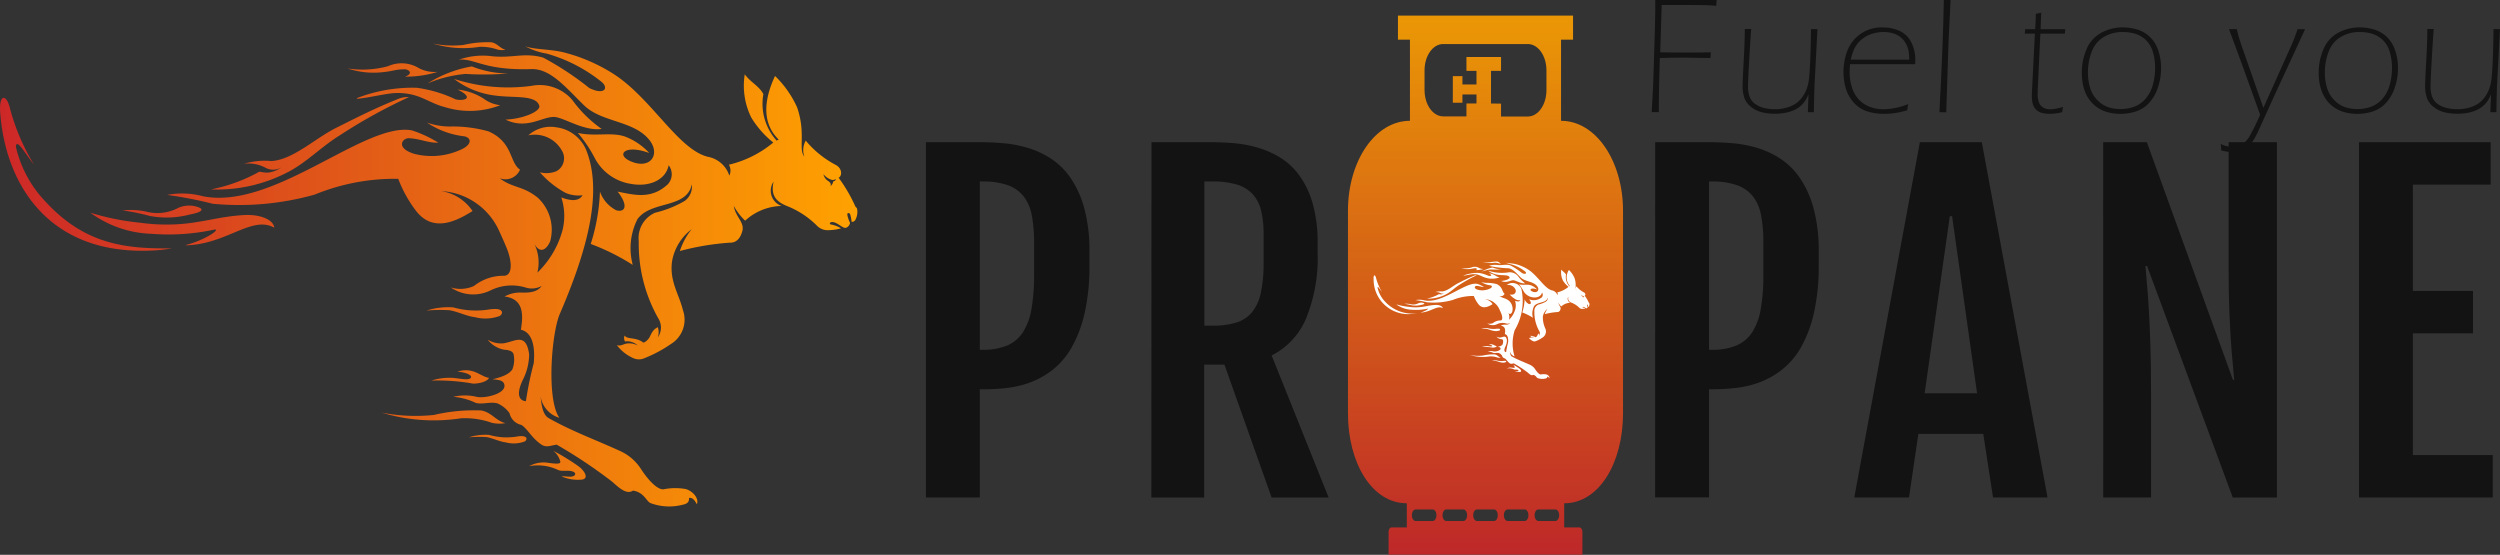
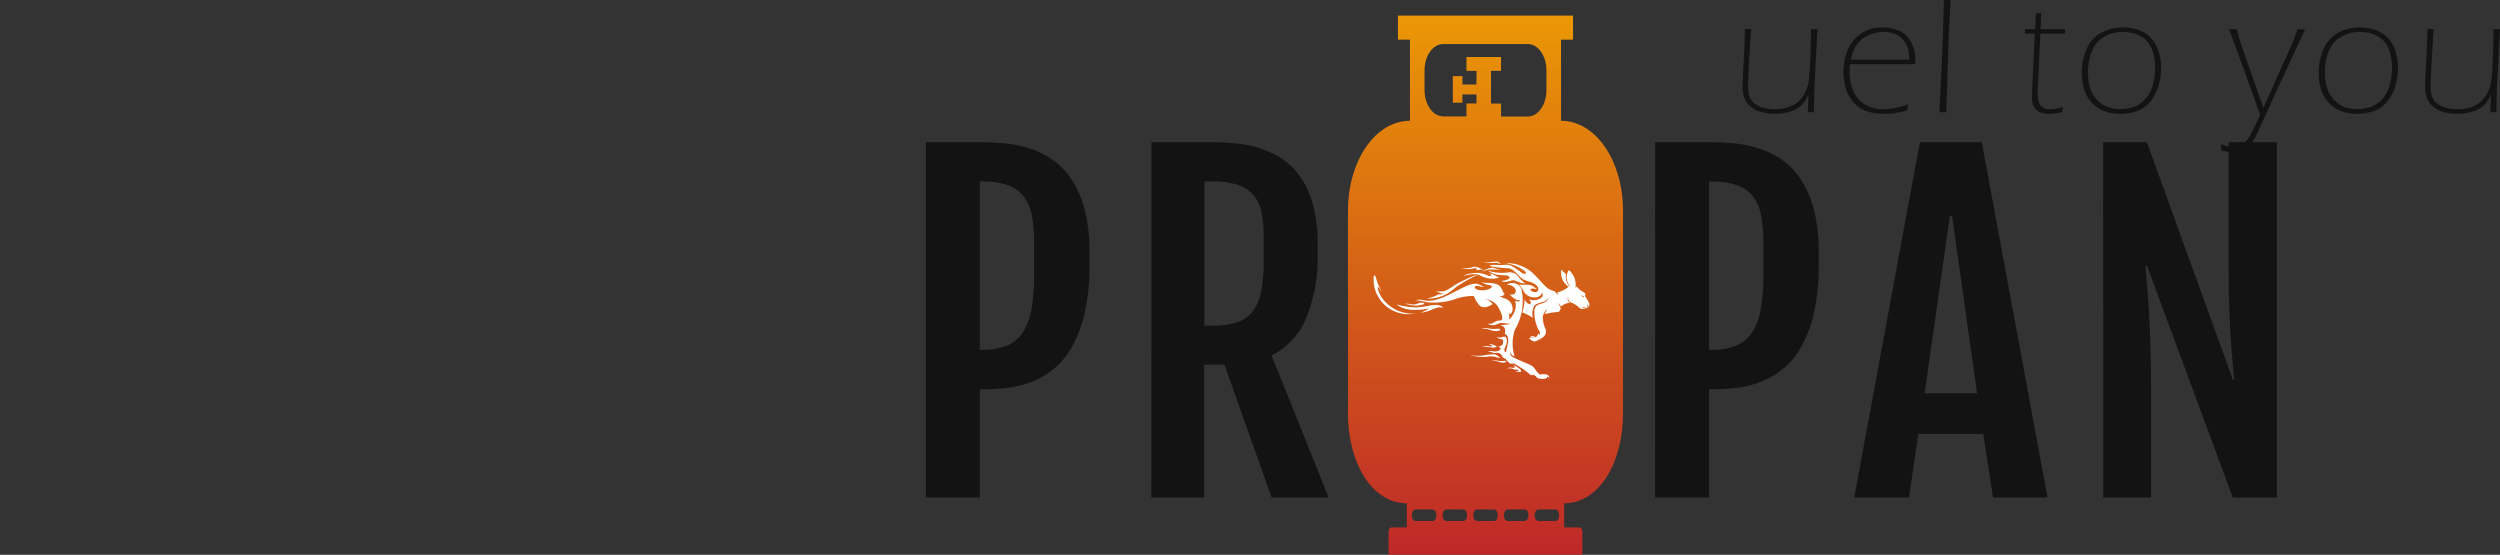
<svg xmlns="http://www.w3.org/2000/svg" width="135.972" height="30.175" viewBox="0 0 135.972 30.175">
  <rect x="0" y="0" width="135.972" height="30.175" fill="#333333" stroke="none" />
  <defs>
    <linearGradient id="linear-gradient" y1="0.5" x2="1" y2="0.5" gradientUnits="objectBoundingBox">
      <stop offset="0" stop-color="#cd2728" />
      <stop offset="1" stop-color="#ffa200" />
    </linearGradient>
    <linearGradient id="linear-gradient-2" x1="0.5" x2="0.5" y2="1" gradientUnits="objectBoundingBox">
      <stop offset="0" stop-color="#ffa200" />
      <stop offset="1" stop-color="#cd2728" />
    </linearGradient>
  </defs>
  <g id="Group_1478" data-name="Group 1478" transform="translate(-4 0)">
-     <path id="Path_2122" data-name="Path 2122" d="M233.032,483.465c-.327-.417.1-1.266-.386-2.672a5.54,5.54,0,0,0-1.2-1.706c-.617,1.316-.712,2.577.2,3.457a.9.9,0,0,0-.113.059,2.993,2.993,0,0,1-.721-2.527c-.227-.445-.708-.649-1.012-1.08a3.893,3.893,0,0,0,.358,2.359,5.187,5.187,0,0,0,1.193,1.352,5.911,5.911,0,0,1-2.413,1.207.642.642,0,0,1,.023.594,1.516,1.516,0,0,0-1.084-1.007c-1.633-.318-3.08-3.108-5.135-4.473a9.31,9.31,0,0,0-2.695-1.2c-.771-.213-1.737-.168-2.209-.367a3.68,3.68,0,0,0,1.184.408,8.439,8.439,0,0,1,3.021,1.565c.367.345.082.7-.7.308a16.407,16.407,0,0,0-2.5-1.651c-1.075-.308-1.71.064-2.9-.091a3.969,3.969,0,0,0-1.692.2c.876-.077,1.366.594,3.938.513,1.057-.036,1.905,1.034,2.867,1.969s2.667.817,3.534,1.86c.671.812.059,1.688-1.057,1.157-.744-.358-.218-.9,1.071-.422a3.461,3.461,0,0,0-1.316-.894c-.744-.259-1.647.014-2.568-.2h0a7.119,7.119,0,0,1,.916,1.361,2.685,2.685,0,0,0,1.937,1.406c1.034.2,1.932-.209,2.087-1.007a.8.8,0,0,1-.054,1.043c-.9.826-1.815.572-2.722.39.612.776.4,1.148-.073,1.016a1.829,1.829,0,0,1-.889-1.021v.045a10.6,10.6,0,0,1-.5,2.808,12.191,12.191,0,0,1,2.286,1.139,3.492,3.492,0,0,1,.263-2.5c.758-1.016,2.681-.544,2.949-1.887a.97.97,0,0,1-.386.907,5.91,5.91,0,0,1-1.606.64,1.5,1.5,0,0,0-.894,1.552,8.211,8.211,0,0,0,1.066,4.2.932.932,0,0,1-.032,1.034.813.813,0,0,0,0-.558c-.354.172-.372.481-.513.644-.068.077-.2.2-.277.19-.395-.309-.876-.154-1.012-.381a.34.34,0,0,0,.023.322.823.823,0,0,1,.694.227.928.928,0,0,0-.667-.1c-.113.023-.29.141-.476.073a2.276,2.276,0,0,0,.848.685.75.75,0,0,0,.581.054,7.137,7.137,0,0,0,1.506-.794,1.553,1.553,0,0,0,.658-1.86c-.209-.866-.771-1.62-.572-2.731a2.786,2.786,0,0,1,1.048-1.656,3.742,3.742,0,0,0-.64,1.184,14.271,14.271,0,0,1,2.708-.454c.259.009.558-.113.694-.649.118-.467-.386-.767-.467-1.347a3.315,3.315,0,0,0,.617.8,3.006,3.006,0,0,1,1.987-.8.873.873,0,0,1-.44-1.325c-.177.78.163,1.116.8,1.356a4.8,4.8,0,0,1,1.583,1.066.827.827,0,0,0,.644.218,2.6,2.6,0,0,0,.64-.1,1.629,1.629,0,0,0-.567-.213c-.082-.014-.05-.172.177-.118s.472.313.635.308a.331.331,0,0,0,.245-.277,1.638,1.638,0,0,1-.15-.449c0-.109.122-.109.163,0a2.243,2.243,0,0,1,.073.395.2.2,0,0,0,.2-.1.92.92,0,0,0,.1-.6c-.018-.082-.077-.086-.1-.145a8.453,8.453,0,0,0-.907-1.552c.181-.082.227-.485-.15-.694a5.366,5.366,0,0,1-1.638-1.325,1.072,1.072,0,0,0-.077.871ZM217.453,498.69c.59-.082.522.2.372.277a1.681,1.681,0,0,1-1.016.05c-.367-.045-.7-.231-1.066-.29a6.673,6.673,0,0,0-.953.014,2.947,2.947,0,0,1,1.111-.132,3.425,3.425,0,0,0,1.551.082Zm-.658-21.027a1.146,1.146,0,0,1-.431-.009,2.678,2.678,0,0,0-.993-.15,5.661,5.661,0,0,1-2.54-.181,5.479,5.479,0,0,0,1.665.077,5.8,5.8,0,0,1,1.52-.145c.331.054.472.336.78.408Zm2.613,21.83a1.079,1.079,0,0,1,.358.563c.036.154-.236.132-.789.054a1.665,1.665,0,0,0-.907.2,2.563,2.563,0,0,1,1.561.2c.222.1.49.018.73.068.268.054.249.2.15.254-.186.109-.463,0-.671.036a2.2,2.2,0,0,0,1.13.168c.349-.073.127-.463-.2-.712a11.823,11.823,0,0,0-1.356-.835Zm-2.622-1.524c-.522-.122-.758-.594-1.325-.69a9.555,9.555,0,0,0-2.572.245,9.581,9.581,0,0,1-2.835-.127,9.723,9.723,0,0,0,4.314.308,4.387,4.387,0,0,1,1.683.249,1.906,1.906,0,0,0,.735.014Zm-4.033-2.314a10.863,10.863,0,0,1,2.259.163c.426.009.821-.15.876-.313-.272-.027-.617-.308-.939-.372a1.27,1.27,0,0,0-.78.045c.377,0,.807.168.739.308-.086.191-.585.045-1.048.018a3.263,3.263,0,0,0-1.107.15Zm4.41-.617a1.43,1.43,0,0,0,.059-.835c-.054-.15-.268-.218-.508-.227a1.494,1.494,0,0,1-.9-.549,1.4,1.4,0,0,0,.871.2c.631-.1,1.22-.608,1.388.6h0a3.109,3.109,0,0,1-.358,1.415c-.413.9-.086,1.116.181,1.134a19.183,19.183,0,0,1,.426-2.064c.1-1.025-.136-1.7-.7-1.824.145-.839.141-1.683-.889-1.805a1.769,1.769,0,0,1,.857-.218c.612.027.944-.059,1.166-.358a1.112,1.112,0,0,1-.889.082,2.607,2.607,0,0,0-1.855.141,2.142,2.142,0,0,1-2.2-.141,1.778,1.778,0,0,0,1.261-.082,2.575,2.575,0,0,1,1.642-.553c.463-.027.435-.767.136-1.506-.118-.286-.254-.594-.395-.9a3.683,3.683,0,0,0-3.162-2.2,2.522,2.522,0,0,1,1.7,1.084c-.962.612-2.173,1.148-3.067,0a6.976,6.976,0,0,1-.975-1.751,11.485,11.485,0,0,0-4.541.857,15.16,15.16,0,0,1-5.548.5,21.8,21.8,0,0,0-2.481-.481,4.339,4.339,0,0,1,1.951.073c3.883.758,8.8-4.065,11.364-3.584a6.622,6.622,0,0,1,1.434.667c-.494.036-1.034-.222-1.592-.24-.372-.014-.739.535.281.848a3.8,3.8,0,0,0,2.445-.186c.721-.286.7-.685.272-.767a4.561,4.561,0,0,1-2.019-.744,3.861,3.861,0,0,0,1.216.213,7.2,7.2,0,0,1,2.128.263c1.352.6,1.13,1.692,1.715,2.082a.866.866,0,0,1-1.107.467c.7.54,1.248.4,2.064,1.052a2.373,2.373,0,0,1,.68,2.386c-.2.449-.549.694-.862.123a2.321,2.321,0,0,1,.168,1.574,5.051,5.051,0,0,0,1.37-2.318,3.239,3.239,0,0,0-.068-1.774c.626.24.984.168,1.157-.118a1.739,1.739,0,0,1-.939-.136,5.067,5.067,0,0,1-1.384-1.112,1.45,1.45,0,0,0,.9-.059.8.8,0,0,0,.3-1.116,1.685,1.685,0,0,0-1.824-.835,1.78,1.78,0,0,1,1.529-.435,2.039,2.039,0,0,1,1.615,1.234c.8,2.019.336,4.813-1.434,8.91-.454,1.052-.735,4.641-.027,5.653a1.443,1.443,0,0,1-1.025-1.193c.045.39.091,1.012.445,1.211,1.261.717,2.636,1.211,3.951,1.819a2.66,2.66,0,0,1,1.084.971c.358.544.839,1.089,1.2,1.084a3.232,3.232,0,0,1,1.234-.014c.426.141.712.54.59.826-.118-.227-.24-.376-.426-.345.018.268-.15.331-.39.381a2.918,2.918,0,0,1-1.706-.1c-.24-.118-.354-.59-.953-.68-.381.263-.862-.259-1.152-.5a26.962,26.962,0,0,0-3-2c-.336.05-.563.181-.844-.014-.531-.372-.7-.8-1.066-1.057a.834.834,0,0,1-.649-.635,1.554,1.554,0,0,0-.667-.54c-.386-.1-.78.073-1.17-.023a3.465,3.465,0,0,0-1.229-.331,2.751,2.751,0,0,1,1.275,0c.435.1,1.588-.159,1.511-.644-.045-.277-.358-.277-.644-.313.658-.154.93-.318,1.089-.553Zm-17.552-8.415c.681-.127.739-.272.544-.367a1.449,1.449,0,0,0-1.275.059,2.429,2.429,0,0,1-1.561.168,3.894,3.894,0,0,0-1.361-.082,11.015,11.015,0,0,1,1.483.3,4.927,4.927,0,0,0,2.168-.077Zm11.936-6.387a1.383,1.383,0,0,0-.6.1c-1.279.517-2.141.957-3.375,1.574-1.161.581-2.332,1.728-3.52,1.805a3.924,3.924,0,0,0-1.5.15,1.933,1.933,0,0,1,1.18.213.869.869,0,0,0,.871-.023,1.567,1.567,0,0,1-.753.29,2.134,2.134,0,0,1-.449-.054,8.854,8.854,0,0,1-2.64.966,8.314,8.314,0,0,0,4.314-1.007c.966-.535,1.751-1.352,2.695-1.932a28.666,28.666,0,0,1,3.779-2.087Zm1.515-1.361a5.8,5.8,0,0,1-1.738.249c.481-.177.2-.4-.027-.4-.49,0-.68.113-1.166.154a4.432,4.432,0,0,1-1.933-.2,5.332,5.332,0,0,0,2.2-.122,1.8,1.8,0,0,1,1.683.109,1.864,1.864,0,0,0,.984.2Zm1.892-.308a5.525,5.525,0,0,0,1.969.386,16.425,16.425,0,0,1-2.314.023,6.835,6.835,0,0,0-2.06.517,6.656,6.656,0,0,1,2.4-.925Zm1.021,13.21c.771-.1.68.272.485.367a2.224,2.224,0,0,1-1.325.064c-.485-.059-.921-.3-1.4-.381a8.777,8.777,0,0,0-1.243.018,3.925,3.925,0,0,1,1.452-.172,4.534,4.534,0,0,0,2.032.1Zm18.105-7.349a.91.91,0,0,0,.426.3.236.236,0,0,0,.245-.045.125.125,0,0,1-.132.127.462.462,0,0,1-.159.272c.059-.127-.027-.222-.15-.3a.569.569,0,0,1-.231-.354ZM208.7,480.29l.009,0a8.363,8.363,0,0,1,3.244-.562,7.121,7.121,0,0,1,2.119.631c.458.109,1.057-.068.113-.531a3.207,3.207,0,0,1,1.424.5,1.844,1.844,0,0,0,.894.349,4.571,4.571,0,0,1-3.026.1c-.889-.222-1.384-.794-2.654-.762-.508.014-1.42.25-2.087.313a.036.036,0,0,1-.014-.009c-.009,0-.014-.014-.023-.018Zm-14.39,6.265a1.027,1.027,0,0,1-.109-.036,5.938,5.938,0,0,0,3.325,1.152,11.8,11.8,0,0,0,3.375-.218c.5-.113-.386.544-1.511.83l.041.014c2.191-.059,3.57-1.642,4.781-.957-.05-.436-.762-.749-1.7-.685-1.193.073-2,.345-3.189.467a10.347,10.347,0,0,1-2.413-.054,13.714,13.714,0,0,1-2.6-.513Zm-3.18-2.668a11.494,11.494,0,0,1-1.311-3.1c-.2-.749-.594-.7-.513.322.295,3.874,2.636,7.735,8.256,7.472a7.8,7.8,0,0,0,1.075-.118c-2.436.027-4.682-.177-6.841-2.513a6.355,6.355,0,0,1-1.642-3.03c.05-.454.508.39.975.971Zm30.889-1.919c-.993.136-2.109-.658-2.608-.653-.653,0-1.483.7-2.627.145.9-.027,1.951-.44,1.837-.767-.2-.59-1.379-.4-2.386-.54a4.586,4.586,0,0,1-2.25-.907,9.574,9.574,0,0,0,4.2.381,2.333,2.333,0,0,1,2.236.767A6.774,6.774,0,0,0,222.017,481.968Z" transform="translate(-185.293 -474.955)" fill-rule="evenodd" fill="url(#linear-gradient)" />
    <g id="Group_1491" data-name="Group 1491" transform="translate(54.36 0)">
      <g id="Group_1473" data-name="Group 1473" transform="translate(0)">
        <g id="Group_1471" data-name="Group 1471" transform="translate(0 0.848)">
          <g id="Group_1468" data-name="Group 1468" transform="translate(22.954)" opacity="0.9">
            <path id="Path_2123" data-name="Path 2123" d="M407.238,944.664h0v-4.411h.653v-1.311h-9.524v1.311h.653v4.411c-1.9,0-3.371,2.2-3.371,4.888v11.027c0,2.688,1.3,4.888,3.2,4.888h0v1.311h-.822c-.093,0-.169.107-.169.238v1.252H408.4v-1.252c0-.131-.076-.238-.169-.238h-.822v-1.311c1.9,0,3.2-2.2,3.2-4.888V949.552C410.609,946.864,409.139,944.664,407.238,944.664Zm-6.977,21.766h-.936c-.11,0-.2-.14-.2-.313s.089-.313.2-.313h.936c.11,0,.2.14.2.313S400.371,966.431,400.261,966.431Zm1.668,0h-.936c-.11,0-.2-.14-.2-.313s.089-.313.2-.313h.936c.11,0,.2.14.2.313S402.039,966.431,401.929,966.431Zm1.668,0h-.936c-.11,0-.2-.14-.2-.313s.089-.313.2-.313h.936c.11,0,.2.14.2.313S403.707,966.431,403.6,966.431Zm-.168-22.707v-1.774h.546v-.756h-1.882v.756h.546v.739h-.764v-.452h-.523v1.446h.523v-.452h.764v.493h-.546v.7h-1.268c-.558,0-1.011-.641-1.011-1.431v-1.073c0-.79.453-1.43,1.011-1.43h4.608c.559,0,1.011.64,1.011,1.43V943c0,.79-.453,1.431-1.011,1.431h-1.458v-.7Zm1.836,22.707h-.936c-.11,0-.2-.14-.2-.313s.089-.313.2-.313h.936c.11,0,.2.14.2.313S405.375,966.431,405.265,966.431Zm1.668,0H406c-.11,0-.2-.14-.2-.313s.089-.313.2-.313h.936c.11,0,.2.14.2.313S407.043,966.431,406.933,966.431Z" transform="translate(-395.649 -938.942)" fill="url(#linear-gradient-2)" />
          </g>
          <g id="Group_1469" data-name="Group 1469" transform="translate(0 6.885)">
            <path id="Path_2124" data-name="Path 2124" d="M197.527,998.364h2.93q.554,0,1.216.051a6.764,6.764,0,0,1,1.324.238,4.947,4.947,0,0,1,1.278.571,3.875,3.875,0,0,1,1.092,1.047,5.4,5.4,0,0,1,.764,1.657,8.8,8.8,0,0,1,.289,2.421v.679a11.475,11.475,0,0,1-.266,2.653,6.837,6.837,0,0,1-.707,1.855,4.17,4.17,0,0,1-1.024,1.205,4.538,4.538,0,0,1-1.211.684,5.432,5.432,0,0,1-1.267.305,10.564,10.564,0,0,1-1.205.074h-.283v5.883h-2.93Zm3.077,11.292a3.4,3.4,0,0,0,1.335-.232,1.909,1.909,0,0,0,.865-.724,3.423,3.423,0,0,0,.464-1.267,10.532,10.532,0,0,0,.141-1.861v-1.743a7.755,7.755,0,0,0-.124-1.488,2.389,2.389,0,0,0-.447-1.035,1.907,1.907,0,0,0-.865-.605,4.048,4.048,0,0,0-1.369-.2h-.147v9.153Z" transform="translate(-197.527 -998.364)" fill="#131313" />
            <path id="Path_2125" data-name="Path 2125" d="M303.425,998.364H306.6q.543,0,1.194.045a6.813,6.813,0,0,1,1.3.221,5.2,5.2,0,0,1,1.256.526,3.692,3.692,0,0,1,1.075.962,4.81,4.81,0,0,1,.752,1.533,7.691,7.691,0,0,1,.283,2.234v.487a8.7,8.7,0,0,1-.634,3.592,3.982,3.982,0,0,1-1.867,2l3.1,7.728h-3.1l-2.568-7.23h-1.1v7.23h-2.874Zm3.315,9.979a4.327,4.327,0,0,0,1.3-.17,1.779,1.779,0,0,0,.86-.571,2.521,2.521,0,0,0,.475-1.064,7.687,7.687,0,0,0,.147-1.635v-1.527a5.373,5.373,0,0,0-.136-1.29,2.014,2.014,0,0,0-.458-.894,1.927,1.927,0,0,0-.854-.521,4.454,4.454,0,0,0-1.335-.17H306.3v7.841Z" transform="translate(-291.156 -998.364)" fill="#131313" />
          </g>
          <g id="Group_1470" data-name="Group 1470" transform="translate(39.664 6.885)">
            <path id="Path_2126" data-name="Path 2126" d="M539.873,998.363h2.93q.554,0,1.216.051a6.788,6.788,0,0,1,1.324.237,4.96,4.96,0,0,1,1.279.571,3.873,3.873,0,0,1,1.092,1.047,5.41,5.41,0,0,1,.764,1.658,8.8,8.8,0,0,1,.288,2.421v.679a11.469,11.469,0,0,1-.266,2.653,6.825,6.825,0,0,1-.707,1.856,4.172,4.172,0,0,1-1.024,1.2,4.528,4.528,0,0,1-1.211.684,5.436,5.436,0,0,1-1.267.306,10.564,10.564,0,0,1-1.205.074H542.8v5.883h-2.93Zm3.077,11.292a3.4,3.4,0,0,0,1.335-.232,1.907,1.907,0,0,0,.866-.724,3.422,3.422,0,0,0,.464-1.267,10.532,10.532,0,0,0,.141-1.861v-1.742a7.761,7.761,0,0,0-.124-1.488,2.391,2.391,0,0,0-.447-1.035,1.908,1.908,0,0,0-.866-.605,4.044,4.044,0,0,0-1.369-.2H542.8v9.153Z" transform="translate(-539.873 -998.363)" fill="#131313" />
            <path id="Path_2127" data-name="Path 2127" d="M636.932,998.363H640.3l3.575,19.325h-2.964l-.532-3.462h-3.53l-.509,3.462h-2.976Zm3.111,13.656-1.358-9.629h-.125l-1.369,9.629Z" transform="translate(-622.536 -998.363)" fill="#131313" />
            <path id="Path_2128" data-name="Path 2128" d="M750.2,998.363h2.376l4.684,12.932h.068q-.034-.452-.091-1.007t-.1-1.261q-.045-.707-.079-1.6t-.034-2.014v-7.049h2.625v19.325h-2.4l-4.661-12.593H752.5q.034.509.091,1.1t.1,1.4q.045.8.079,1.872t.034,2.54v5.68h-2.6Z" transform="translate(-725.835 -998.363)" fill="#131313" />
-             <path id="Path_2129" data-name="Path 2129" d="M870.264,998.363h7.162v2.308h-4.231v5.782h3.27v2.308h-3.27v6.619h4.345v2.308h-7.275Z" transform="translate(-831.985 -998.363)" fill="#131313" />
          </g>
        </g>
        <g id="Group_1472" data-name="Group 1472" transform="translate(39.476 0)">
-           <path id="Path_2130" data-name="Path 2130" d="M538.246,937.72l.08-1.555.093-2.995.018-.885q0-.326,0-.666.935,0,1.784,0l1.556,0q-.018.179-.018.317-.384-.035-.865-.04t-.874-.005h-1.233l-.08,2.574.952.013q1.215,0,1.806-.013a2.815,2.815,0,0,0-.023.308l-.8-.009q-.469-.009-.742-.009-.576,0-1.215.018-.055,1.917-.054,2.945-.112,0-.2,0T538.246,937.72Z" transform="translate(-538.246 -931.619)" fill="#131313" />
          <path id="Path_2131" data-name="Path 2131" d="M584.8,949.827c-.06,0-.115,0-.165,0s-.106,0-.165,0l.036-.97a2.771,2.771,0,0,1-.168.329,1.627,1.627,0,0,1-.168.212,1.353,1.353,0,0,1-.257.212,1.623,1.623,0,0,1-.364.172,2.374,2.374,0,0,1-.431.1,3.191,3.191,0,0,1-.445.031,2.907,2.907,0,0,1-.718-.085,1.505,1.505,0,0,1-.59-.3,1.068,1.068,0,0,1-.351-.489,1.981,1.981,0,0,1-.094-.633q0-.272.06-1.347t.06-1.754c.078,0,.136,0,.175,0s.1,0,.175,0q-.036.384-.105,1.6t-.069,1.515a1.635,1.635,0,0,0,.09.576.824.824,0,0,0,.311.391,1.4,1.4,0,0,0,.5.217,2.6,2.6,0,0,0,.575.063,2.216,2.216,0,0,0,.592-.078,1.812,1.812,0,0,0,.472-.194,1.377,1.377,0,0,0,.331-.286,1.927,1.927,0,0,0,.282-.456,2.13,2.13,0,0,0,.152-.565q.049-.338.084-1.222.03-.849.035-1.555c.081,0,.14,0,.179,0s.1,0,.174,0l-.165,3.128-.018.675Q584.8,949.532,584.8,949.827Z" transform="translate(-575.979 -943.726)" fill="#131313" />
          <path id="Path_2132" data-name="Path 2132" d="M631.757,948.669a3.205,3.205,0,0,0-.054.339,5.007,5.007,0,0,1-.666.15,4.212,4.212,0,0,1-.6.042,2.861,2.861,0,0,1-.95-.145,1.653,1.653,0,0,1-.708-.482,2,2,0,0,1-.42-.757,3.252,3.252,0,0,1,.089-2.056,1.977,1.977,0,0,1,1.926-1.257,2.162,2.162,0,0,1,.907.186,1.337,1.337,0,0,1,.632.606,2.077,2.077,0,0,1,.226,1q0,.107-.009.206l-3.54,0q-.022.29-.022.437a2.716,2.716,0,0,0,.125.821,1.7,1.7,0,0,0,.378.665,1.559,1.559,0,0,0,.606.4,2.162,2.162,0,0,0,.747.129A3.767,3.767,0,0,0,631.757,948.669Zm-3.129-2.413,3.182,0a2.93,2.93,0,0,0-.036-.474,1.349,1.349,0,0,0-.116-.34,1.229,1.229,0,0,0-.2-.3,1.1,1.1,0,0,0-.277-.215,1.358,1.358,0,0,0-.356-.132,1.865,1.865,0,0,0-.412-.044,2.028,2.028,0,0,0-.466.054,1.9,1.9,0,0,0-.416.147,1.619,1.619,0,0,0-.351.239,1.442,1.442,0,0,0-.268.315,1.771,1.771,0,0,0-.161.324A3.923,3.923,0,0,0,628.629,946.255Z" transform="translate(-617.805 -943.01)" fill="#131313" />
          <path id="Path_2133" data-name="Path 2133" d="M673.3,937.72q.2-3.727.241-6.1c.078,0,.139,0,.184,0s.106,0,.183,0L673.8,933.8l-.128,3.924c-.078,0-.139,0-.183,0S673.38,937.717,673.3,937.72Z" transform="translate(-657.654 -931.619)" fill="#131313" />
          <path id="Path_2134" data-name="Path 2134" d="M715.459,942.691a2.022,2.022,0,0,0-.054.282,2.8,2.8,0,0,1-.666.089,1.689,1.689,0,0,1-.454-.056.647.647,0,0,1-.324-.2.741.741,0,0,1-.165-.322,1.694,1.694,0,0,1-.04-.378c0-.024,0-.061,0-.112s.007-.162.016-.335l.149-2.959h-.552a2.209,2.209,0,0,0,.022-.241h.546q.023-.282.037-.84a2.072,2.072,0,0,0,.293-.058q-.032.724-.032.9h1.341a2.234,2.234,0,0,0-.022.241h-1.334l-.146,3.063,0,.183a1.261,1.261,0,0,0,.087.545.531.531,0,0,0,.246.246.751.751,0,0,0,.329.076,1.831,1.831,0,0,0,.257-.019Q715.128,942.773,715.459,942.691Z" transform="translate(-693.082 -936.872)" fill="#131313" />
          <path id="Path_2135" data-name="Path 2135" d="M742.337,944.5a2.8,2.8,0,0,1,.8.116,1.7,1.7,0,0,1,.686.4,1.781,1.781,0,0,1,.454.731,2.9,2.9,0,0,1,.156.957,3.31,3.31,0,0,1-.165,1.046,2.323,2.323,0,0,1-.469.838,1.671,1.671,0,0,1-.713.476,2.692,2.692,0,0,1-.869.138,2.72,2.72,0,0,1-.632-.074,1.86,1.86,0,0,1-.581-.248,1.8,1.8,0,0,1-.474-.451,2,2,0,0,1-.308-.657,2.957,2.957,0,0,1-.1-.791,3.172,3.172,0,0,1,.268-1.316,1.781,1.781,0,0,1,.8-.878A2.423,2.423,0,0,1,742.337,944.5Zm-.009.25a1.968,1.968,0,0,0-.988.259,1.536,1.536,0,0,0-.67.79,3.085,3.085,0,0,0-.214,1.165,2.8,2.8,0,0,0,.123.839,1.58,1.58,0,0,0,.4.663,1.516,1.516,0,0,0,.588.375,2.086,2.086,0,0,0,.664.1,2.126,2.126,0,0,0,.746-.13,1.51,1.51,0,0,0,.615-.433,1.9,1.9,0,0,0,.391-.746,3.428,3.428,0,0,0,.125-.938,2.959,2.959,0,0,0-.123-.864,1.442,1.442,0,0,0-.382-.647,1.463,1.463,0,0,0-.59-.342A2.375,2.375,0,0,0,742.328,944.753Z" transform="translate(-716.731 -943.01)" fill="#131313" />
          <path id="Path_2136" data-name="Path 2136" d="M805.368,951.905a2.674,2.674,0,0,0-.027-.349,2.4,2.4,0,0,0,.228.092,1.482,1.482,0,0,0,.217.049,1.526,1.526,0,0,0,.235.02.941.941,0,0,0,.479-.13,1.4,1.4,0,0,0,.452-.527,11.759,11.759,0,0,0,.532-1.093l-.985-2.741-.707-1.914c.086,0,.157,0,.214,0s.126,0,.209,0l.081.317q.049.183.112.371.081.259.237.692l1.016,2.9,1.41-3.145q.192-.433.268-.625t.183-.509c.087,0,.154,0,.2,0s.12,0,.206,0q-.223.5-.817,1.774l-.871,1.882-.835,1.841a4.164,4.164,0,0,1-.34.626,1.782,1.782,0,0,1-.241.268,1.028,1.028,0,0,1-.21.138,1.234,1.234,0,0,1-.3.107,1.436,1.436,0,0,1-.358.045A2.125,2.125,0,0,1,805.368,951.905Z" transform="translate(-774.395 -943.726)" fill="#131313" />
          <path id="Path_2137" data-name="Path 2137" d="M853.554,944.5a2.8,2.8,0,0,1,.8.116,1.7,1.7,0,0,1,.686.4,1.782,1.782,0,0,1,.453.731,2.9,2.9,0,0,1,.157.957,3.31,3.31,0,0,1-.166,1.046,2.323,2.323,0,0,1-.469.838,1.672,1.672,0,0,1-.713.476,2.692,2.692,0,0,1-.869.138,2.72,2.72,0,0,1-.632-.074,1.858,1.858,0,0,1-.581-.248,1.792,1.792,0,0,1-.474-.451,2,2,0,0,1-.308-.657,2.952,2.952,0,0,1-.1-.791,3.172,3.172,0,0,1,.268-1.316,1.781,1.781,0,0,1,.8-.878A2.423,2.423,0,0,1,853.554,944.5Zm-.009.25a1.967,1.967,0,0,0-.988.259,1.536,1.536,0,0,0-.67.79,3.085,3.085,0,0,0-.215,1.165,2.8,2.8,0,0,0,.123.839,1.582,1.582,0,0,0,.4.663,1.519,1.519,0,0,0,.588.375,2.089,2.089,0,0,0,.664.1,2.127,2.127,0,0,0,.746-.13,1.511,1.511,0,0,0,.615-.433,1.9,1.9,0,0,0,.391-.746,3.428,3.428,0,0,0,.125-.938,2.955,2.955,0,0,0-.123-.864,1.444,1.444,0,0,0-.382-.647,1.464,1.464,0,0,0-.59-.342A2.376,2.376,0,0,0,853.545,944.753Z" transform="translate(-815.062 -943.01)" fill="#131313" />
          <path id="Path_2138" data-name="Path 2138" d="M905.185,949.827q-.09,0-.166,0c-.051,0-.106,0-.166,0l.037-.97a2.758,2.758,0,0,1-.168.329,1.619,1.619,0,0,1-.168.212,1.346,1.346,0,0,1-.257.212,1.617,1.617,0,0,1-.364.172,2.371,2.371,0,0,1-.431.1,3.189,3.189,0,0,1-.445.031,2.908,2.908,0,0,1-.717-.085,1.505,1.505,0,0,1-.59-.3,1.069,1.069,0,0,1-.351-.489,1.98,1.98,0,0,1-.094-.633q0-.272.06-1.347t.06-1.754c.078,0,.136,0,.175,0s.1,0,.175,0q-.036.384-.105,1.6t-.069,1.515a1.637,1.637,0,0,0,.089.576.824.824,0,0,0,.311.391,1.4,1.4,0,0,0,.5.217,2.6,2.6,0,0,0,.575.063,2.218,2.218,0,0,0,.593-.078,1.815,1.815,0,0,0,.472-.194,1.378,1.378,0,0,0,.331-.286,1.927,1.927,0,0,0,.282-.456,2.14,2.14,0,0,0,.152-.565q.049-.338.084-1.222.03-.849.034-1.555c.081,0,.14,0,.179,0s.1,0,.174,0l-.165,3.128-.018.675Q905.185,949.532,905.185,949.827Z" transform="translate(-859.242 -943.726)" fill="#131313" />
        </g>
      </g>
      <path id="Path_2151" data-name="Path 2151" d="M200.327,478.805c-.082-.105.026-.319-.1-.674a1.4,1.4,0,0,0-.3-.43.719.719,0,0,0,.051.872l-.029.015a.755.755,0,0,1-.182-.637c-.057-.112-.178-.164-.255-.272a.982.982,0,0,0,.09.6,1.31,1.31,0,0,0,.3.341,1.491,1.491,0,0,1-.609.3.162.162,0,0,1,.006.15.382.382,0,0,0-.273-.254c-.412-.08-.777-.784-1.3-1.128a2.35,2.35,0,0,0-.68-.3c-.195-.054-.438-.042-.557-.093a.928.928,0,0,0,.3.1,2.128,2.128,0,0,1,.762.395c.093.087.021.177-.177.078a4.137,4.137,0,0,0-.632-.417c-.271-.078-.431.016-.731-.023a1,1,0,0,0-.427.049,5.349,5.349,0,0,0,.993.129c.267-.009.481.261.723.5s.673.206.891.469c.169.2.015.426-.267.292-.188-.09-.055-.227.27-.106a.875.875,0,0,0-.332-.225c-.188-.065-.415,0-.648-.049h0a1.8,1.8,0,0,1,.231.343.678.678,0,0,0,.489.355c.261.049.487-.053.526-.254a.2.2,0,0,1-.014.263.683.683,0,0,1-.687.1c.154.2.1.289-.018.256a.461.461,0,0,1-.224-.257v.011a2.674,2.674,0,0,1-.127.708,3.074,3.074,0,0,1,.577.287.881.881,0,0,1,.066-.632c.191-.256.676-.137.744-.476a.245.245,0,0,1-.1.229,1.494,1.494,0,0,1-.405.161.379.379,0,0,0-.225.391,2.071,2.071,0,0,0,.269,1.059.235.235,0,0,1-.008.261.205.205,0,0,0,0-.141c-.089.044-.094.121-.129.163-.017.019-.051.051-.07.048-.1-.078-.221-.039-.255-.1a.086.086,0,0,0,.006.081.207.207,0,0,1,.175.057.234.234,0,0,0-.168-.025c-.029.006-.073.036-.12.018a.574.574,0,0,0,.214.173.189.189,0,0,0,.146.014,1.8,1.8,0,0,0,.38-.2.392.392,0,0,0,.166-.469,1.474,1.474,0,0,1-.144-.689.7.7,0,0,1,.264-.418.944.944,0,0,0-.161.3,3.605,3.605,0,0,1,.683-.114c.065,0,.141-.029.175-.164.03-.118-.1-.193-.118-.34a.837.837,0,0,0,.156.2.759.759,0,0,1,.5-.2.22.22,0,0,1-.111-.334c-.045.2.041.282.2.342a1.212,1.212,0,0,1,.4.269.208.208,0,0,0,.162.055.655.655,0,0,0,.161-.024.41.41,0,0,0-.143-.054c-.021,0-.013-.044.045-.03s.119.079.16.078a.084.084,0,0,0,.062-.07.412.412,0,0,1-.038-.113c0-.027.031-.027.041,0a.569.569,0,0,1,.018.1.05.05,0,0,0,.051-.026.232.232,0,0,0,.024-.152c0-.021-.019-.022-.026-.037a2.132,2.132,0,0,0-.229-.391c.046-.021.057-.122-.038-.175a1.354,1.354,0,0,1-.413-.334.271.271,0,0,0-.019.22Zm-3.93,3.841c.149-.021.132.051.094.07a.424.424,0,0,1-.256.013c-.093-.011-.177-.058-.269-.073a1.681,1.681,0,0,0-.24,0,.744.744,0,0,1,.28-.033.864.864,0,0,0,.391.021Zm-.166-5.3a.291.291,0,0,1-.109,0,.676.676,0,0,0-.251-.038,1.427,1.427,0,0,1-.641-.046,1.381,1.381,0,0,0,.42.019,1.463,1.463,0,0,1,.383-.037c.084.014.119.085.2.1Zm.659,5.507a.272.272,0,0,1,.09.142c.009.039-.06.033-.2.014a.419.419,0,0,0-.229.05.646.646,0,0,1,.394.052c.056.024.124,0,.184.017s.063.05.038.064c-.047.028-.117,0-.169.009a.554.554,0,0,0,.285.042c.088-.018.032-.117-.052-.18a2.978,2.978,0,0,0-.342-.211Zm-.661-.384c-.132-.031-.191-.15-.334-.174a2.413,2.413,0,0,0-.649.062,2.415,2.415,0,0,1-.715-.032,2.452,2.452,0,0,0,1.088.078,1.106,1.106,0,0,1,.425.063.482.482,0,0,0,.185,0Zm-1.017-.584a2.744,2.744,0,0,1,.57.041c.108,0,.207-.038.221-.079-.069-.007-.156-.078-.237-.094a.321.321,0,0,0-.2.011c.095,0,.2.042.187.078s-.148.011-.264,0a.825.825,0,0,0-.279.038Zm1.112-.156a.361.361,0,0,0,.015-.211c-.014-.038-.068-.055-.128-.057a.377.377,0,0,1-.228-.138.352.352,0,0,0,.22.052c.159-.025.308-.153.35.151h0a.784.784,0,0,1-.09.357c-.1.228-.022.281.046.286a4.834,4.834,0,0,1,.108-.521c.026-.259-.034-.428-.177-.46.037-.212.035-.425-.224-.456a.447.447,0,0,1,.216-.055c.154.007.238-.015.294-.09a.28.28,0,0,1-.224.021.658.658,0,0,0-.468.035.54.54,0,0,1-.555-.035.448.448,0,0,0,.318-.021.65.65,0,0,1,.414-.14c.117-.007.11-.193.034-.38-.03-.072-.064-.15-.1-.227a.929.929,0,0,0-.8-.554.637.637,0,0,1,.429.273c-.243.155-.548.29-.774,0a1.761,1.761,0,0,1-.246-.442,2.9,2.9,0,0,0-1.146.216,3.824,3.824,0,0,1-1.4.127,5.5,5.5,0,0,0-.626-.121,1.1,1.1,0,0,1,.492.018c.98.191,2.219-1.025,2.867-.9a1.673,1.673,0,0,1,.362.168c-.125.009-.261-.056-.4-.061-.094,0-.187.135.071.214a.958.958,0,0,0,.617-.047c.182-.072.177-.173.069-.193a1.151,1.151,0,0,1-.509-.188.976.976,0,0,0,.307.054,1.819,1.819,0,0,1,.537.066c.341.151.285.427.433.525a.219.219,0,0,1-.279.118c.176.136.315.1.521.266a.6.6,0,0,1,.172.6c-.05.113-.138.175-.217.031a.585.585,0,0,1,.042.4,1.274,1.274,0,0,0,.346-.585.817.817,0,0,0-.017-.448c.158.061.248.042.292-.03a.438.438,0,0,1-.237-.034,1.279,1.279,0,0,1-.349-.28.366.366,0,0,0,.228-.015.2.2,0,0,0,.076-.281.425.425,0,0,0-.46-.211.449.449,0,0,1,.386-.11.515.515,0,0,1,.407.311,3.083,3.083,0,0,1-.362,2.248,2.369,2.369,0,0,0-.007,1.426.364.364,0,0,1-.259-.3c.011.1.023.255.112.306.318.181.665.305,1,.459a.671.671,0,0,1,.273.245c.09.137.212.275.3.274a.814.814,0,0,1,.311,0c.108.035.18.136.149.208-.03-.057-.061-.095-.108-.087,0,.068-.038.083-.1.1a.737.737,0,0,1-.43-.026c-.061-.03-.089-.149-.24-.172-.1.066-.217-.065-.291-.127a6.8,6.8,0,0,0-.758-.5c-.085.013-.142.046-.213,0-.134-.094-.177-.2-.269-.267a.21.21,0,0,1-.164-.16.392.392,0,0,0-.168-.136c-.1-.026-.2.018-.3-.006a.877.877,0,0,0-.31-.083.693.693,0,0,1,.322,0c.11.026.4-.04.381-.163-.011-.07-.09-.07-.163-.079.166-.039.235-.08.275-.14ZM191.9,479.6c.172-.032.187-.069.137-.093a.365.365,0,0,0-.322.015.613.613,0,0,1-.394.042.98.98,0,0,0-.343-.021,2.782,2.782,0,0,1,.374.076,1.243,1.243,0,0,0,.547-.019Zm3.011-1.611a.352.352,0,0,0-.151.026c-.323.131-.54.242-.851.4-.293.146-.588.436-.888.455a.99.99,0,0,0-.379.038.488.488,0,0,1,.3.054.219.219,0,0,0,.22-.006.4.4,0,0,1-.19.073.543.543,0,0,1-.113-.014,2.232,2.232,0,0,1-.666.244,2.1,2.1,0,0,0,1.088-.254c.244-.135.442-.341.68-.488a7.236,7.236,0,0,1,.953-.526Zm.382-.343a1.462,1.462,0,0,1-.438.063c.121-.045.05-.1-.007-.1-.124,0-.172.029-.294.039a1.117,1.117,0,0,1-.488-.049,1.345,1.345,0,0,0,.554-.031.455.455,0,0,1,.425.027.47.47,0,0,0,.248.051Zm.477-.078a1.393,1.393,0,0,0,.5.1,4.132,4.132,0,0,1-.584.006,1.723,1.723,0,0,0-.52.13,1.679,1.679,0,0,1,.607-.234Zm.257,3.332c.195-.026.172.069.122.093a.561.561,0,0,1-.334.016c-.122-.015-.232-.077-.354-.1a2.209,2.209,0,0,0-.314,0,.989.989,0,0,1,.366-.043,1.144,1.144,0,0,0,.513.026Zm4.567-1.854a.23.23,0,0,0,.108.076.06.06,0,0,0,.062-.011.032.032,0,0,1-.033.032.116.116,0,0,1-.04.069c.015-.032-.007-.056-.038-.076a.144.144,0,0,1-.058-.089Zm-6.4-1.044h0a2.11,2.11,0,0,1,.818-.142,1.8,1.8,0,0,1,.534.159c.116.027.267-.017.029-.134a.809.809,0,0,1,.359.126.465.465,0,0,0,.225.088,1.153,1.153,0,0,1-.763.024c-.224-.056-.349-.2-.669-.192-.128,0-.358.063-.526.079l0,0-.006,0Zm-3.63,1.58-.027-.009a1.5,1.5,0,0,0,.839.291,2.977,2.977,0,0,0,.851-.055c.127-.029-.1.137-.381.209l.01,0c.553-.015.9-.414,1.206-.241-.013-.11-.192-.189-.428-.173-.3.018-.5.087-.8.118a2.6,2.6,0,0,1-.609-.014,3.459,3.459,0,0,1-.657-.129Zm-.8-.673a2.9,2.9,0,0,1-.331-.783c-.051-.189-.15-.177-.129.081a1.877,1.877,0,0,0,2.083,1.885,1.978,1.978,0,0,0,.271-.03,2.034,2.034,0,0,1-1.726-.634,1.6,1.6,0,0,1-.414-.764c.013-.115.128.1.246.245Zm7.792-.484c-.251.034-.532-.166-.658-.165-.165,0-.374.177-.663.037.227-.007.492-.111.464-.193-.05-.149-.348-.1-.6-.136a1.157,1.157,0,0,1-.568-.229,2.416,2.416,0,0,0,1.059.1.588.588,0,0,1,.564.193A1.707,1.707,0,0,0,197.548,478.428Z" transform="translate(-164.954 -463.018)" fill="#fff" fill-rule="evenodd" />
    </g>
  </g>
</svg>